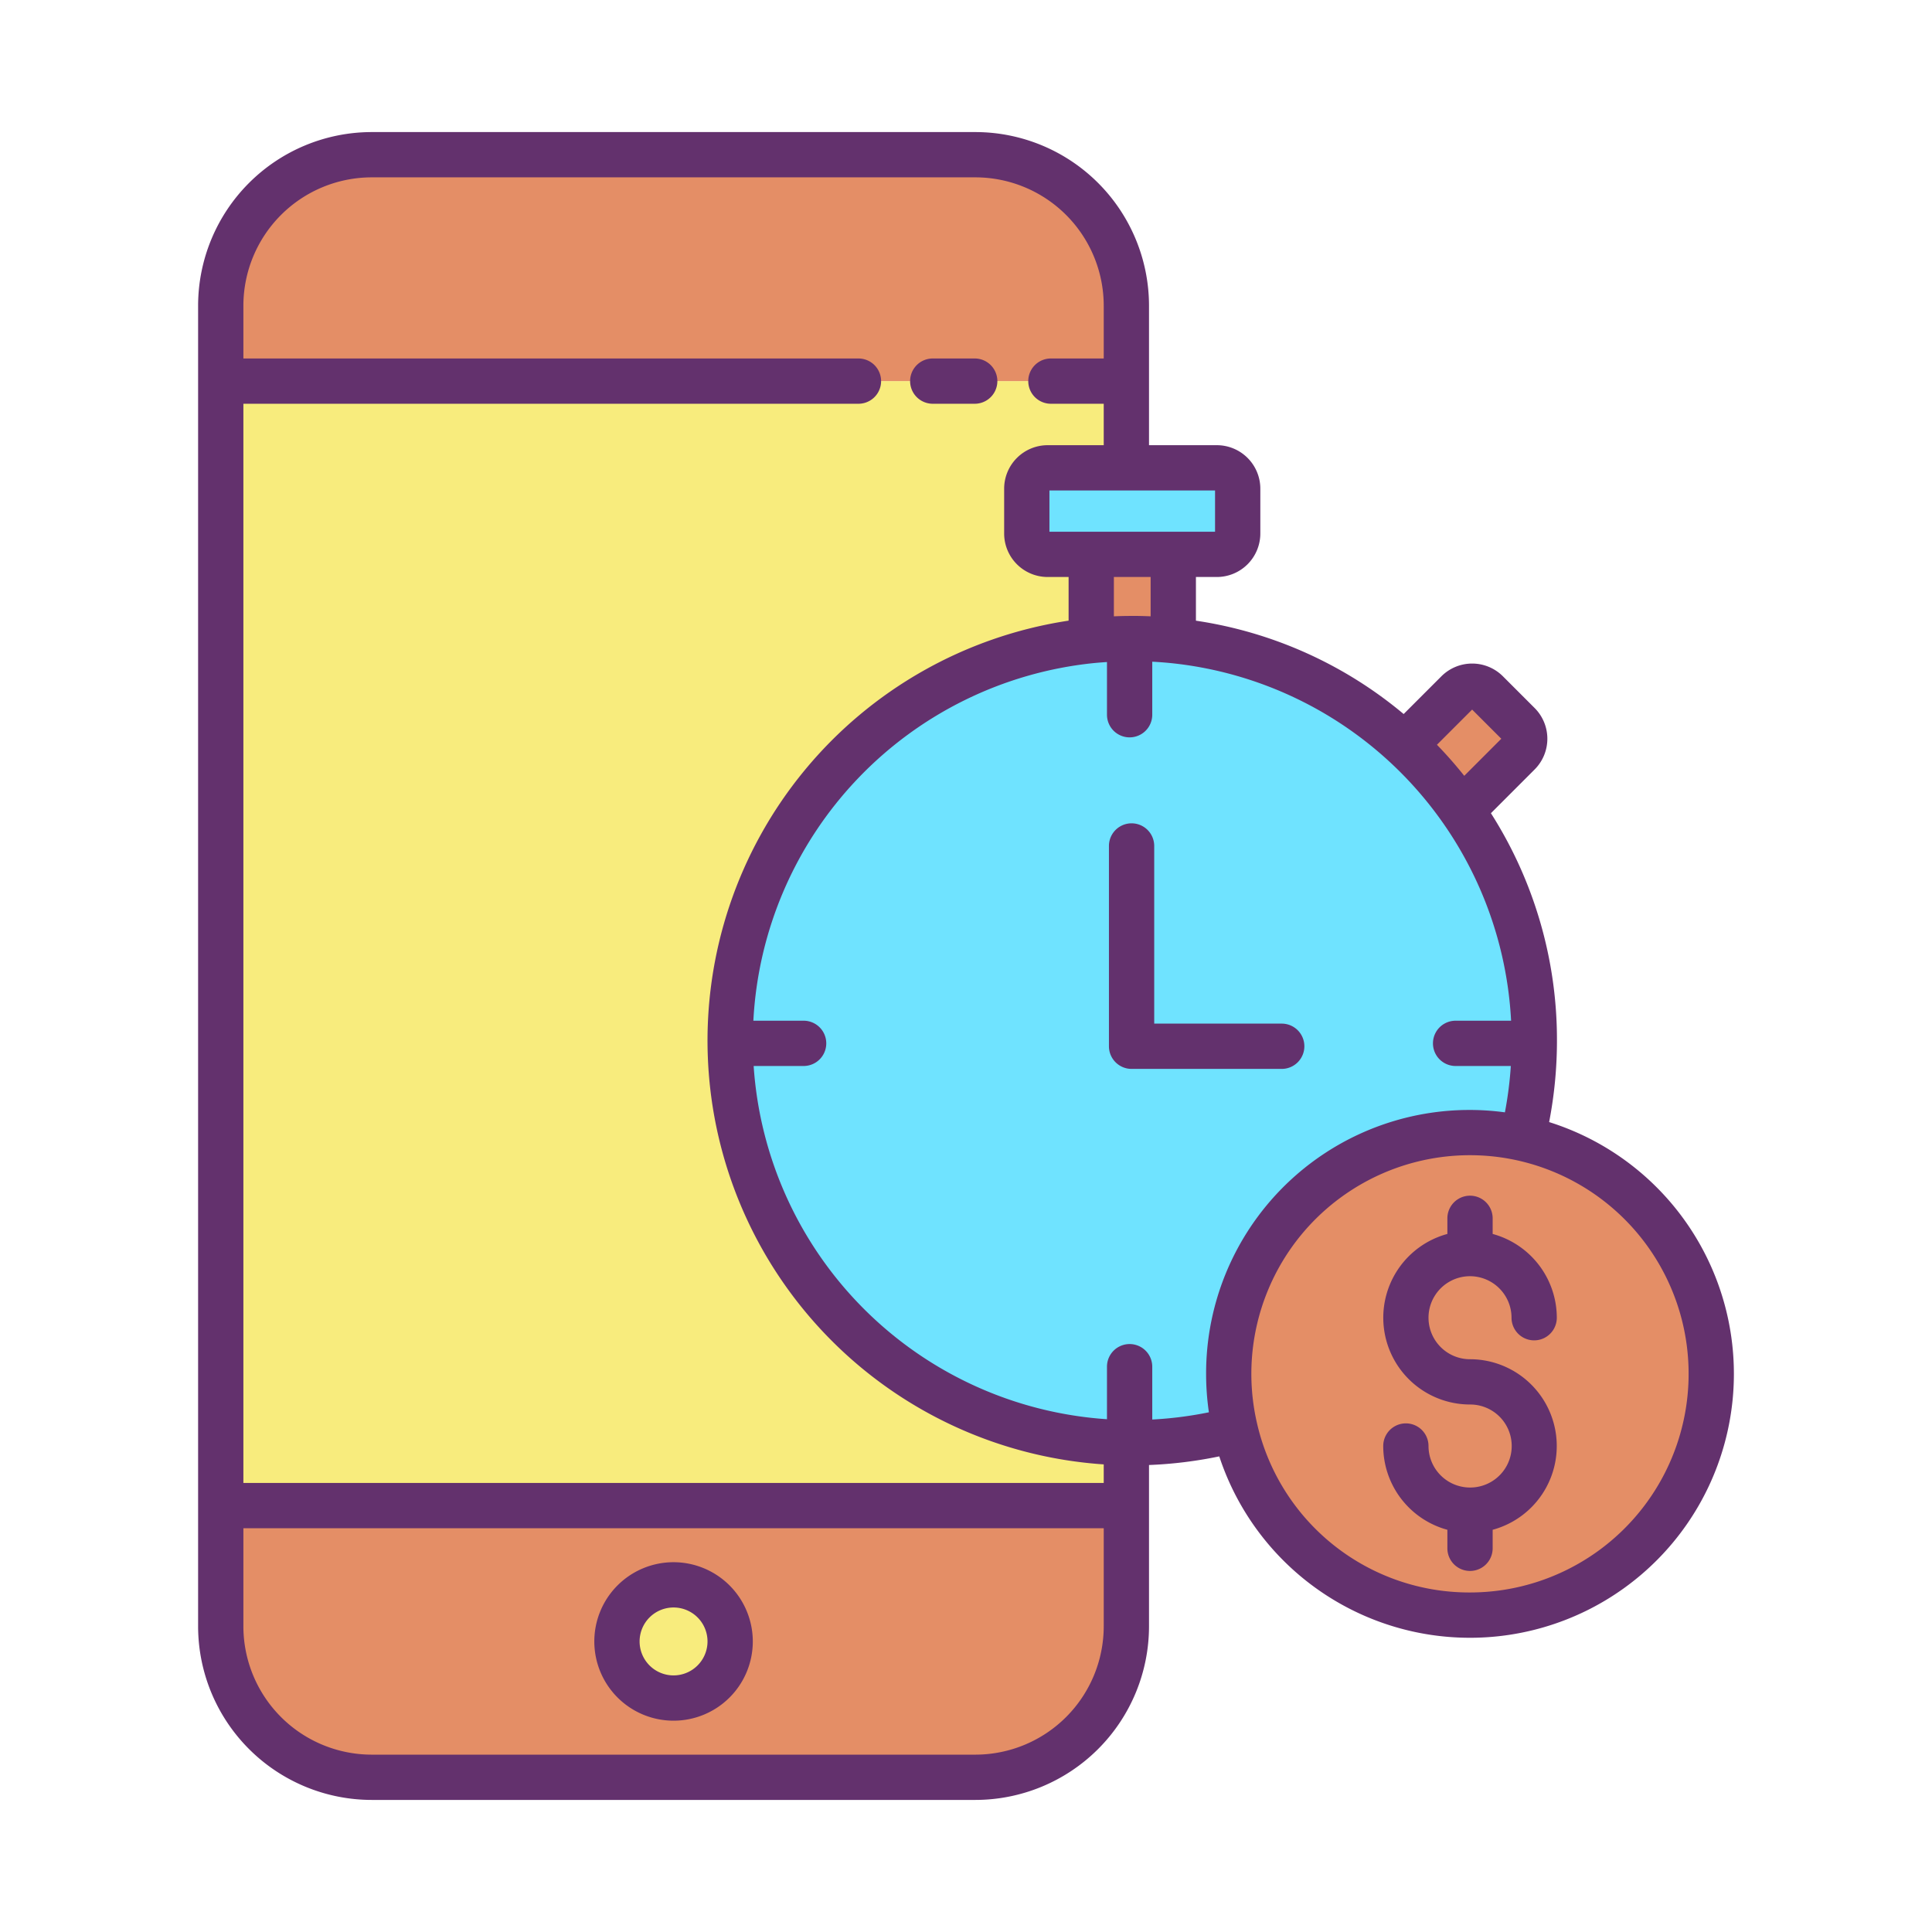
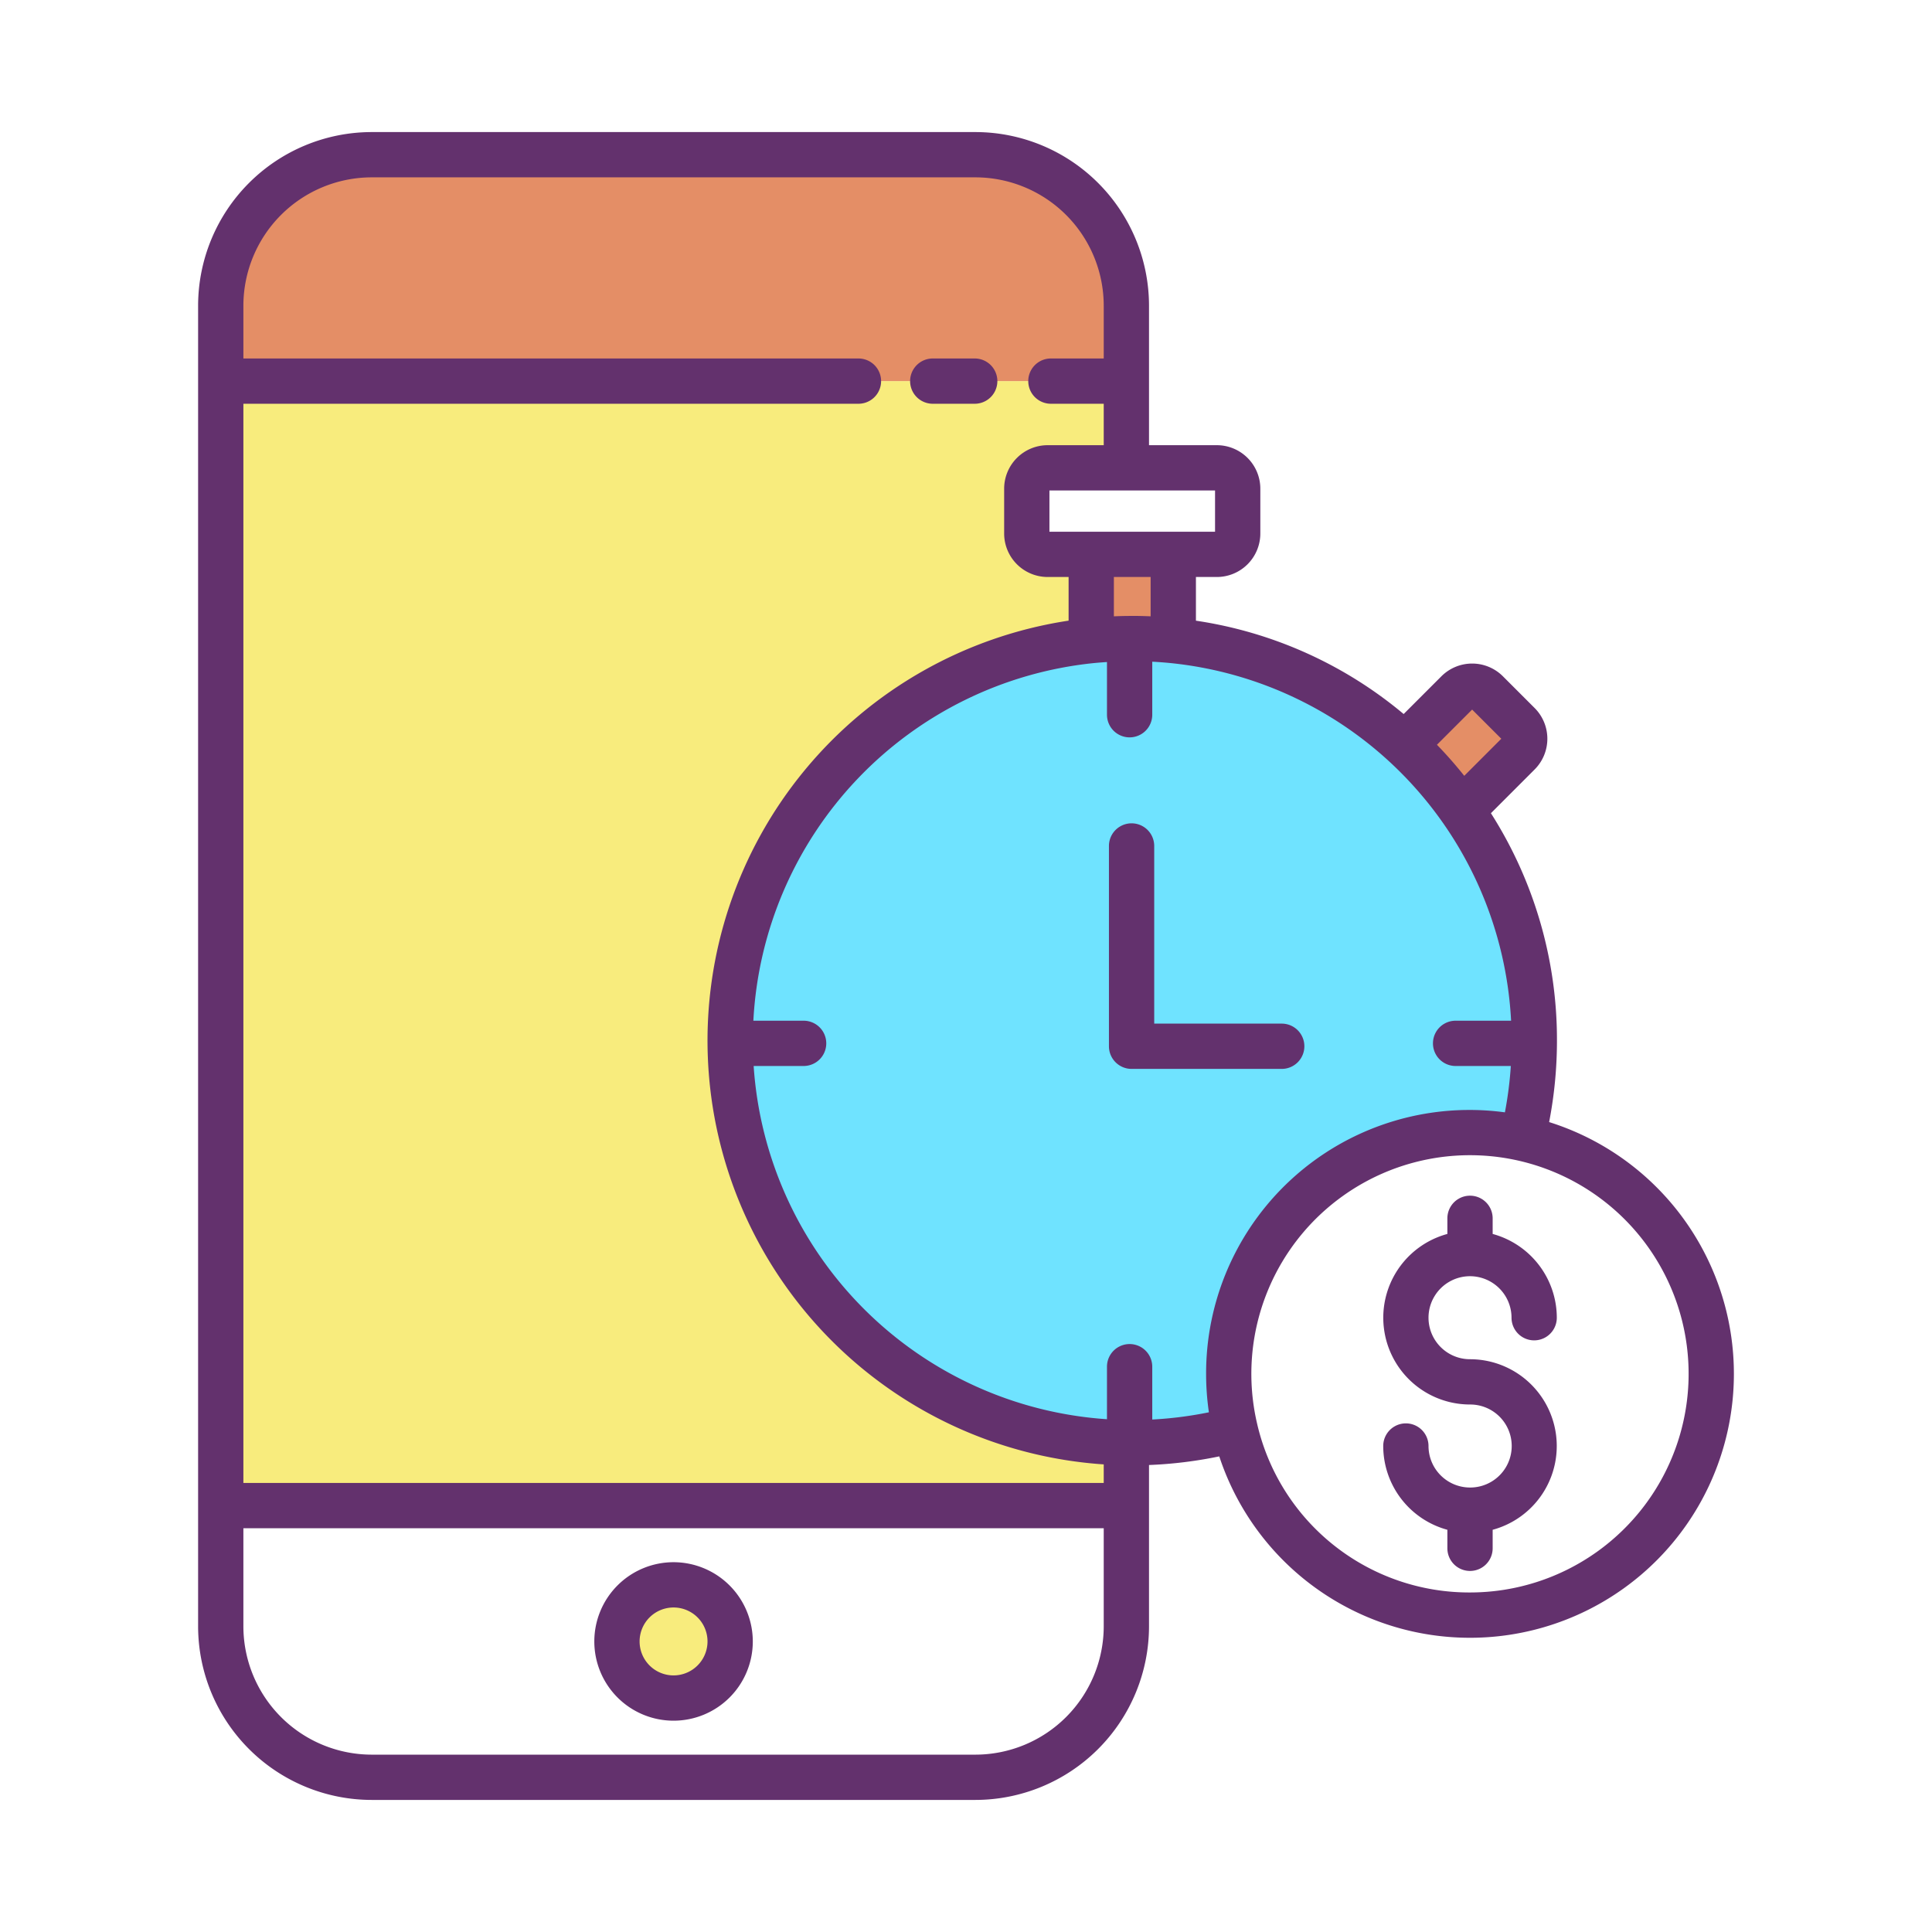
<svg xmlns="http://www.w3.org/2000/svg" id="Layer_1" data-name="Layer 1" viewBox="0 0 512 512" width="512" height="512">
  <title>Stop Watch</title>
-   <path d="M403.45,301.67a63.959,63.959,0,1,1-13.88-1.52A63.942,63.942,0,0,1,403.45,301.67Z" style="fill:#e48e66" />
  <path d="M298.5,382.32a106.561,106.561,0,0,1-9.26-212.56c3.33-.33,6.7-.52,10.12-.53.23-.01.47-.01.7-.01a107.53,107.53,0,0,1,10.82.54,106.7,106.7,0,0,1,92.57,131.91,63.967,63.967,0,0,0-76.11,77.14,106.7,106.7,0,0,1-27.28,3.53c-.23,0-.47,0-.7-.01C299.07,382.34,298.78,382.33,298.5,382.32Z" style="fill:#6fe3ff" />
  <path d="M402.44,191.87a5.516,5.516,0,0,1,0,7.81l-15.05,15.06a105.3,105.3,0,0,0-15.13-17.31l13.96-13.96a5.529,5.529,0,0,1,7.82,0Z" style="fill:#e48e66" />
-   <path d="M328,129.5v11.89a5.518,5.518,0,0,1-5.52,5.52H277.64a5.527,5.527,0,0,1-5.53-5.52V129.5a5.527,5.527,0,0,1,5.53-5.52h44.84A5.518,5.518,0,0,1,328,129.5Z" style="fill:#6fe3ff" />
  <path d="M299.36,169.23c-3.42.01-6.79.2-10.12.53l-.05-.53V146.91h21.74v22.32l-.05.53a107.53,107.53,0,0,0-10.82-.54C299.83,169.22,299.59,169.22,299.36,169.23Z" style="fill:#e48e66" />
-   <path d="M298.5,399v32a40,40,0,0,1-40,40H98.5a40,40,0,0,1-40-40V399Zm-105,36a15,15,0,1,0-15,15A15.005,15.005,0,0,0,193.5,435Z" style="fill:#e48e66" />
  <path d="M298.5,382.32V399H58.5V101h240v22.98H277.64a5.527,5.527,0,0,0-5.53,5.52v11.89a5.527,5.527,0,0,0,5.53,5.52h11.55v22.32l.05.53a106.561,106.561,0,0,0,9.26,212.56Z" style="fill:#f8ec7d" />
  <path d="M298.5,81v20H58.5V81a40,40,0,0,1,40-40h160A40,40,0,0,1,298.5,81Z" style="fill:#e48e66" />
  <circle cx="178.5" cy="435" r="15" style="fill:#f8ec7d" />
  <path d="M345.67,277.27a6,6,0,0,0-6-6H305.88V224.19a6,6,0,1,0-12,0v53.08a6,6,0,0,0,6,6h39.79A6,6,0,0,0,345.67,277.27Z" style="fill:#63316d" />
  <path d="M410.537,297.362a113.477,113.477,0,0,0,2.073-21.582,111.745,111.745,0,0,0-17.5-60.272l11.568-11.575a11.518,11.518,0,0,0,.01-16.306l-8.4-8.4a11.527,11.527,0,0,0-16.305,0l-10,10a111.129,111.129,0,0,0-55.049-24.739V152.91h5.55A11.533,11.533,0,0,0,334,141.39V129.5a11.533,11.533,0,0,0-11.52-11.52H304.5V81a46.053,46.053,0,0,0-46-46H98.5a46.053,46.053,0,0,0-46,46V431a46.053,46.053,0,0,0,46,46h160a46.053,46.053,0,0,0,46-46V388.243a113,113,0,0,0,18.618-2.288,69.944,69.944,0,1,0,87.419-88.593ZM319.63,364.09a70.33,70.33,0,0,0,.741,10.182,100.893,100.893,0,0,1-15.011,1.917v-14a6,6,0,1,0-12,0v13.92a100.553,100.553,0,0,1-93.634-93.61H212.97a6,6,0,1,0,0-12H199.649a100.561,100.561,0,0,1,90.182-94.77c1.186-.117,2.361-.207,3.529-.283V189.41a6,6,0,0,0,12,0V175.358c1.654.085,3.3.208,4.917.371a100.559,100.559,0,0,1,90.18,94.771H385.75a6,6,0,0,0,0,12h14.633a100.891,100.891,0,0,1-1.567,12.284A69.8,69.8,0,0,0,319.63,364.09Zm70.5-176.045,7.73,7.73-9.818,9.826c-2.28-2.859-4.694-5.611-7.239-8.228Zm-85.2-24.714c-1.619-.069-3.244-.111-4.87-.111-.181,0-.368,0-.553.007-.049,0-.1-.007-.147-.007-.087,0-.171.009-.257.013-1.285.007-2.593.044-3.913.1V152.91h9.74ZM322,140.91H278.11V129.98H322ZM98.5,47h160a34.038,34.038,0,0,1,34,34V95h-14a6,6,0,0,0,0,12h14v10.98H277.64a11.538,11.538,0,0,0-11.53,11.52v11.89a11.538,11.538,0,0,0,11.53,11.52h5.55v11.568a112.563,112.563,0,0,0,9.31,223.6V393H64.5V107h163a6,6,0,0,0,0-12H64.5V81A34.038,34.038,0,0,1,98.5,47Zm160,418H98.5a34.038,34.038,0,0,1-34-34V405h228v26A34.038,34.038,0,0,1,258.5,465Zm131.07-42.98a57.674,57.674,0,0,1-56.39-44.584v-.008A57.94,57.94,0,1,1,389.57,422.02Z" style="fill:#63316d" />
  <path d="M389.57,338.21a11.013,11.013,0,0,1,11,11,6,6,0,0,0,12,0,23.037,23.037,0,0,0-17-22.2V322.87a6,6,0,0,0-12,0v4.139a23,23,0,0,0,6,45.2,11,11,0,0,1,.1,22c-.034,0-.067,0-.1,0s-.068,0-.1,0a11.01,11.01,0,0,1-10.9-11,6,6,0,0,0-12,0,23.038,23.038,0,0,0,17,22.2v4.909a6,6,0,0,0,12,0v-4.909a23,23,0,0,0-6-45.2,11,11,0,0,1,0-22Z" style="fill:#63316d" />
  <path d="M247.19,107h11.12a6,6,0,0,0,0-12H247.19a6,6,0,0,0,0,12Z" style="fill:#63316d" />
  <path d="M178.5,414a21,21,0,1,0,21,21A21.023,21.023,0,0,0,178.5,414Zm0,30a9,9,0,1,1,9-9A9.011,9.011,0,0,1,178.5,444Z" style="fill:#63316d" />
</svg>